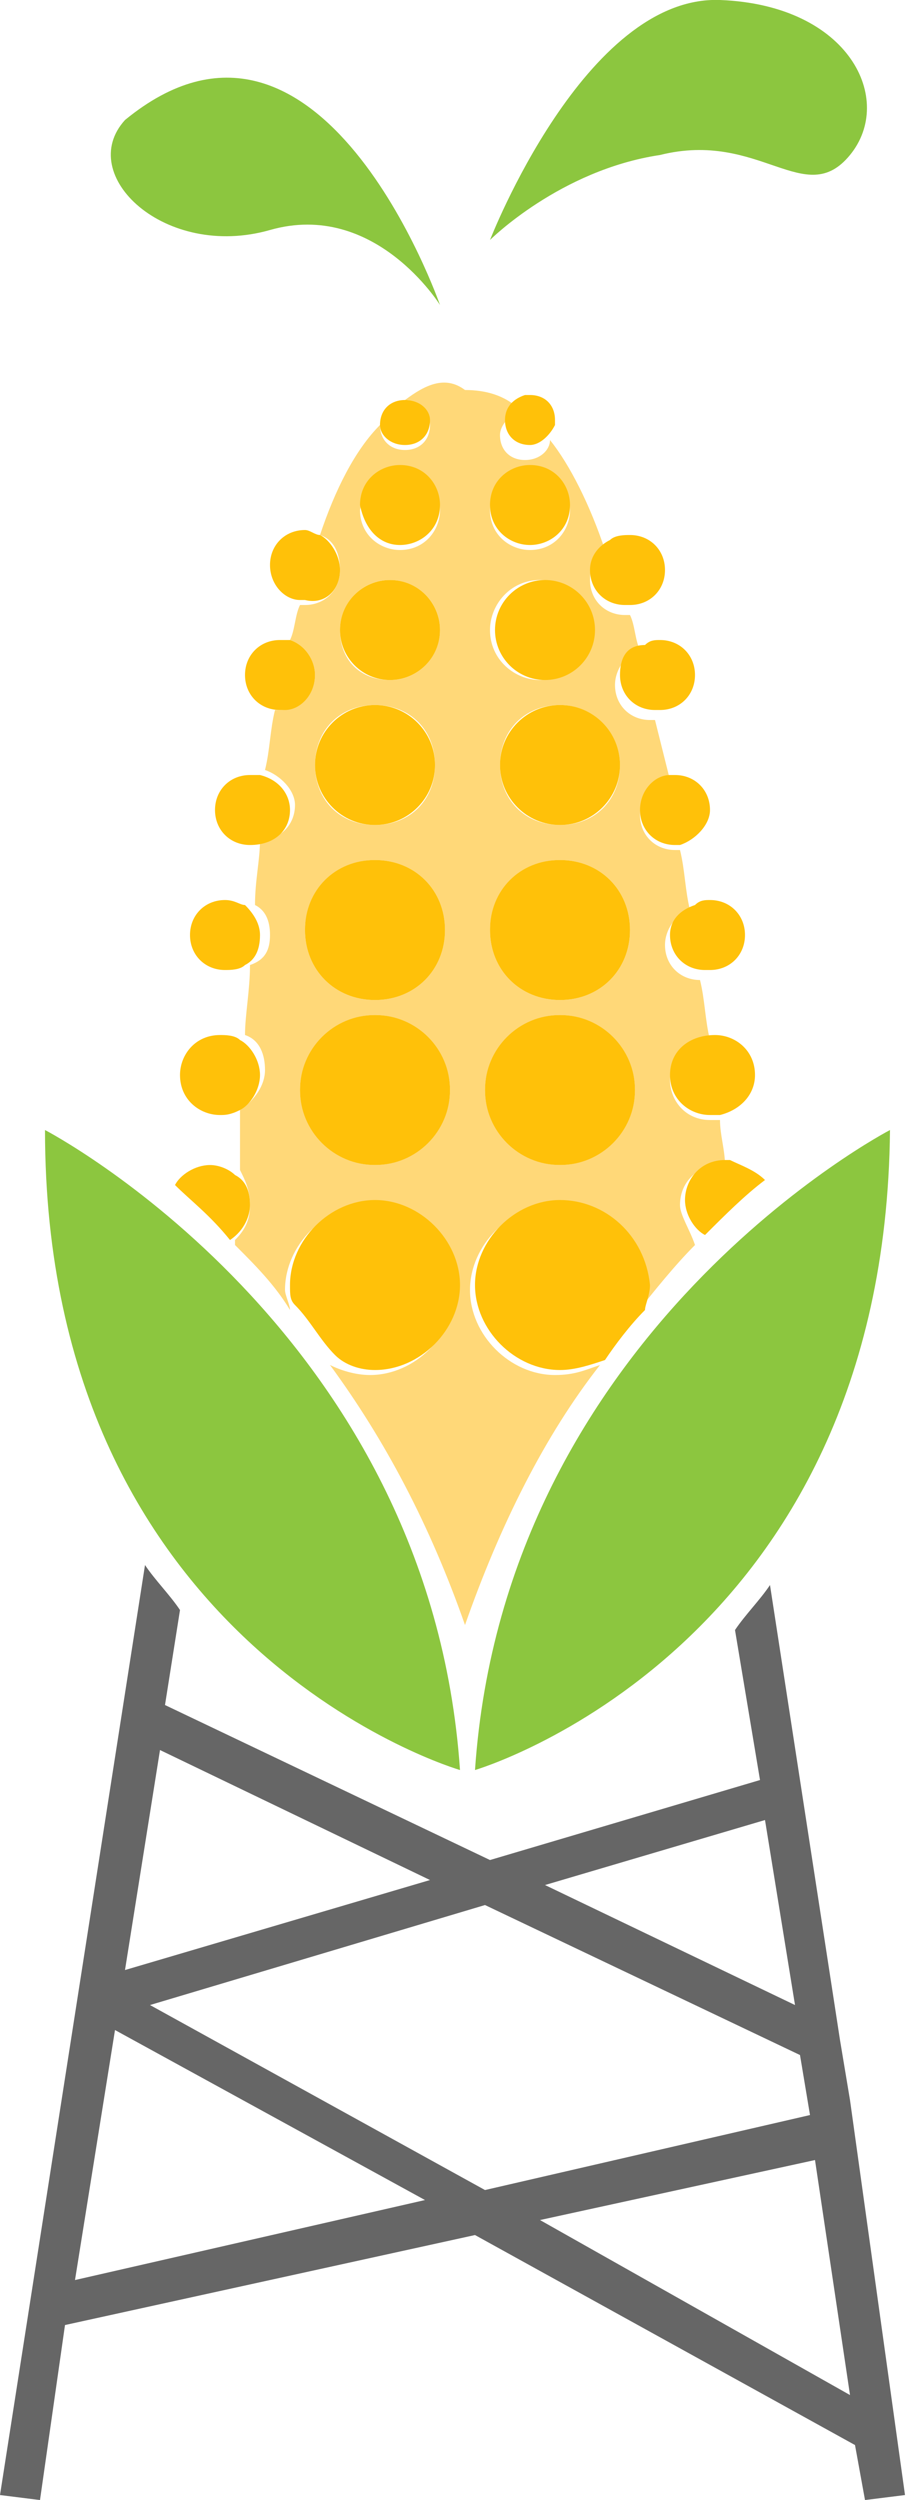
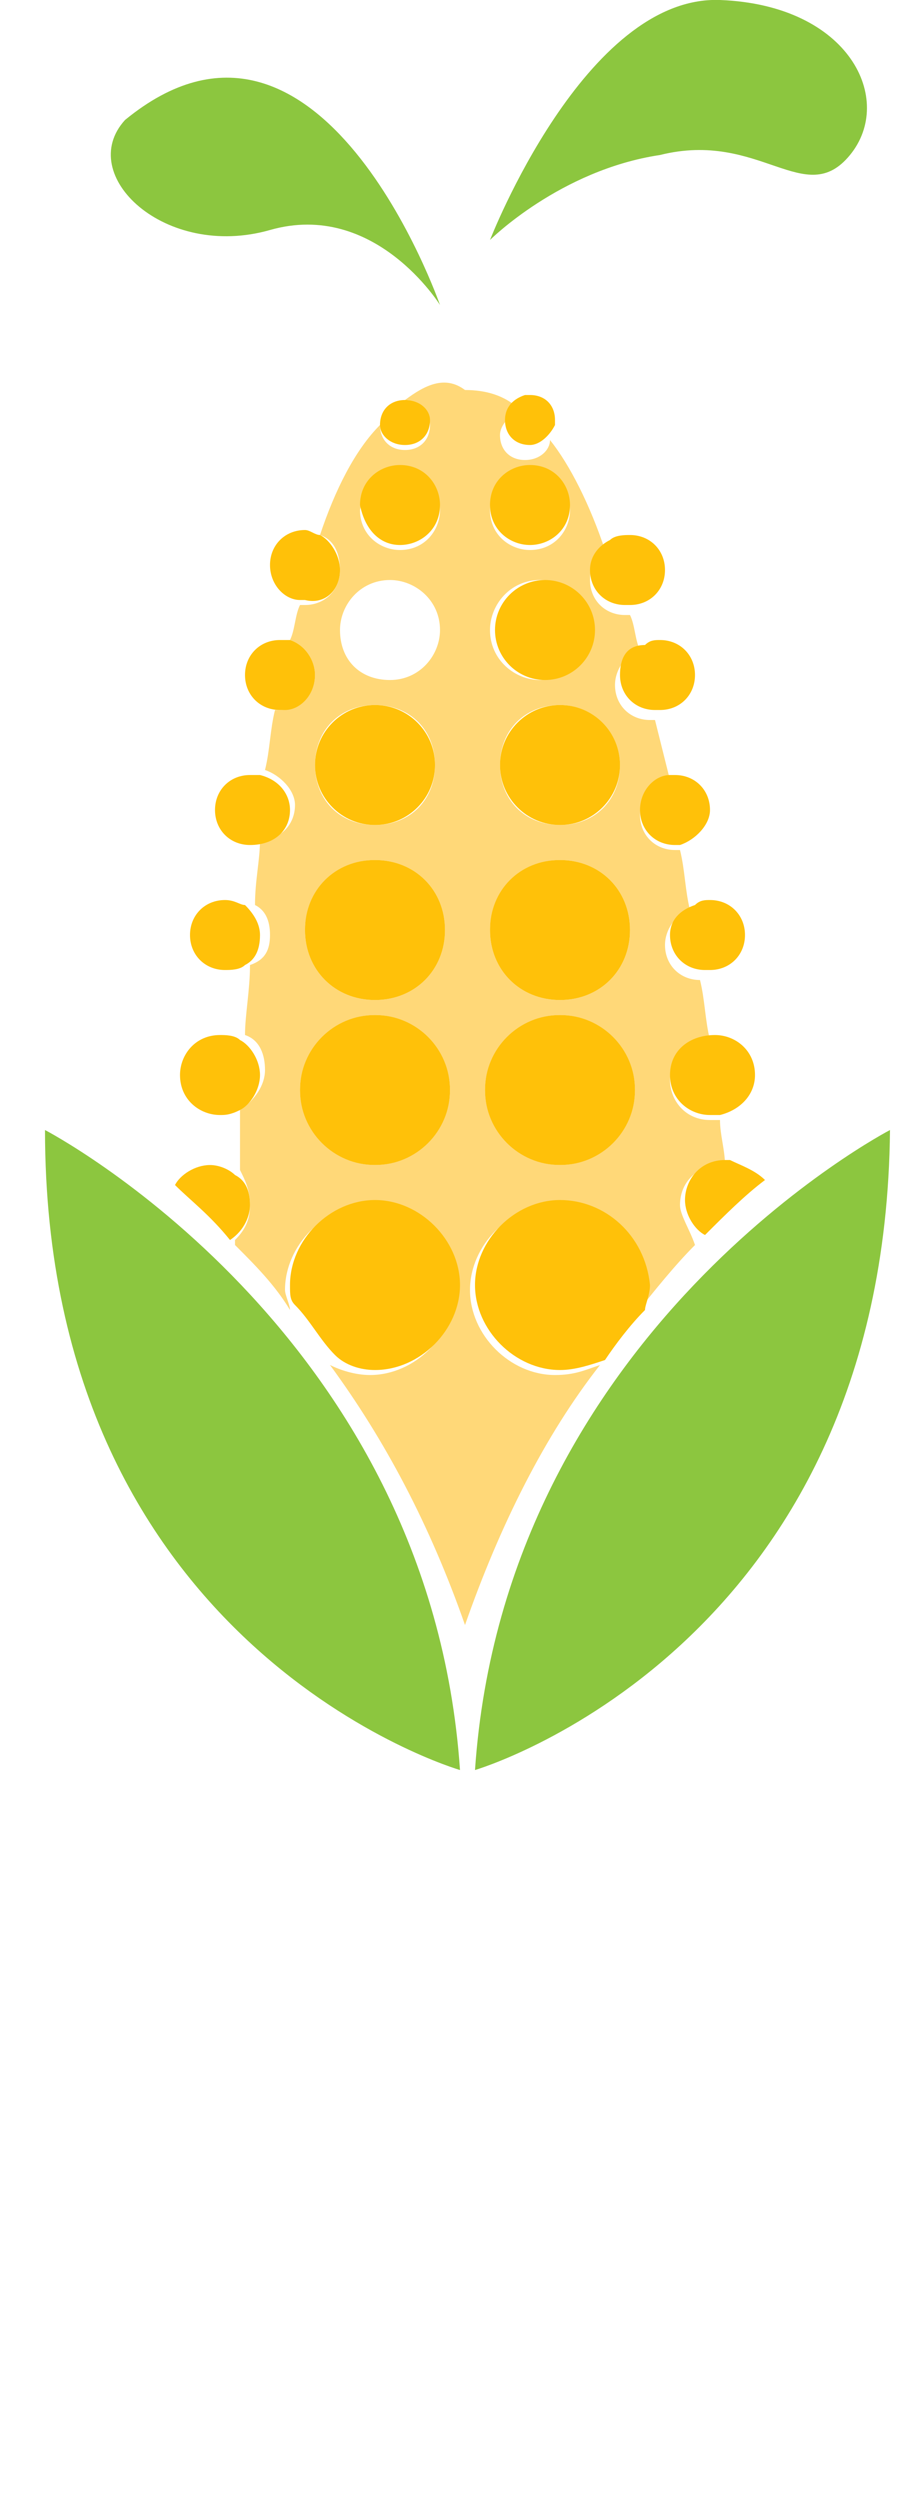
<svg xmlns="http://www.w3.org/2000/svg" xml:space="preserve" id="Слой_1" x="0" y="0" style="enable-background:new 0 0 18.2 50" version="1.1" viewBox="0 0 18.2 50">
  <style type="text/css">.st0{fill:#8cc63f}.st1{fill:none}.st2{fill:#ffd878}.st3{fill:#ffc109}.st4{fill:#666}</style>
  <g id="_x31_2635">
    <g>
      <path d="M9.8 4.8S11.7-.1 14.4 0c2.6.1 3.5 2 2.6 3.1-.9 1.1-1.8-.5-3.8 0-2 .3-3.4 1.7-3.4 1.7zM8.8 6.1S6.4-.8 2.5 2.4c-1 1.1.8 2.8 2.9 2.2s3.4 1.5 3.4 1.5zM17.8 22.6s-7.7 4-8.3 12.8c0 0 8.2-2.4 8.3-12.8zM.9 22.6s7.7 4 8.3 12.8c0 0-8.3-2.4-8.3-12.8z" class="st0" />
      <g>
-         <path d="M4.7 24.8v-.1.1z" class="st1" />
+         <path d="M4.7 24.8v-.1.1" class="st1" />
        <path d="M13.6 24.1c0-.5.4-.8.8-.8h.1c0-.3-.1-.6-.1-.9h-.2c-.5 0-.8-.4-.8-.8 0-.5.4-.8.8-.8-.1-.4-.1-.8-.2-1.2-.4 0-.7-.3-.7-.7 0-.3.2-.6.5-.7-.1-.4-.1-.8-.2-1.2h-.1c-.4 0-.7-.3-.7-.7 0-.4.3-.7.6-.7l-.3-1.2H13c-.4 0-.7-.3-.7-.7 0-.3.2-.6.5-.7-.1-.2-.1-.5-.2-.7h-.1c-.4 0-.7-.3-.7-.7 0-.3.1-.5.3-.6-.3-.9-.7-1.7-1.1-2.2 0 .2-.2.4-.5.4S10 9 10 8.7c0-.2.2-.4.4-.5-.3-.3-.7-.4-1.1-.4-.4-.3-.8-.1-1.2.2.3 0 .5.2.5.5s-.2.5-.5.5-.5-.2-.5-.5c-.5.5-.9 1.3-1.2 2.2.3.1.4.4.4.7 0 .4-.3.7-.7.7H6c-.1.2-.1.5-.2.7.3.1.5.4.5.7 0 .4-.3.7-.7.7h-.1c-.1.4-.1.8-.2 1.2.3.1.6.4.6.7 0 .4-.3.7-.7.7 0 .4-.1.8-.1 1.3.2.1.3.3.3.6s-.1.5-.4.6c0 .5-.1 1-.1 1.4.3.1.4.4.4.7 0 .3-.2.6-.5.8v1.2c.1.2.2.4.2.7 0 .3-.1.5-.3.7v.1c.4.4.8.8 1.1 1.3 0-.1-.1-.3-.1-.4 0-.9.8-1.7 1.7-1.7s1.7.8 1.7 1.7-.8 1.7-1.7 1.7c-.3 0-.6-.1-.8-.2 1.1 1.5 2 3.2 2.7 5.2.7-2 1.6-3.8 2.7-5.2-.3.1-.5.2-.9.2-.9 0-1.7-.8-1.7-1.7s.8-1.7 1.7-1.7 1.7.8 1.7 1.7c0 .2 0 .3-.1.5.4-.5.8-1 1.2-1.4-.1-.3-.3-.6-.3-.8zM8 9.4c.4 0 .8.3.8.8 0 .4-.3.8-.8.8-.4 0-.8-.3-.8-.8.1-.5.4-.8.8-.8zm-.2 2.2c.5 0 1 .4 1 1 0 .5-.4 1-1 1s-1-.4-1-1c0-.5.4-1 1-1zm-.3 2.5c.7 0 1.2.5 1.2 1.2s-.5 1.2-1.2 1.2-1.2-.5-1.2-1.2.5-1.2 1.2-1.2zm0 3.1c.8 0 1.4.6 1.4 1.4 0 .8-.6 1.4-1.4 1.4-.8 0-1.4-.6-1.4-1.4 0-.7.6-1.4 1.4-1.4zm0 6.1c-.8 0-1.5-.7-1.5-1.5s.7-1.5 1.5-1.5S9 21 9 21.8s-.7 1.5-1.5 1.5zm4.9-8c0 .7-.5 1.2-1.2 1.2S10 16 10 15.3s.5-1.2 1.2-1.2c.6 0 1.2.5 1.2 1.2zm-.6-2.7c0 .5-.4 1-1 1-.5 0-1-.4-1-1 0-.5.4-1 1-1s1 .5 1 1zm-1.2-3.2c.4 0 .8.3.8.8 0 .4-.3.8-.8.8-.4 0-.8-.3-.8-.8s.4-.8.8-.8zm.6 7.8c.8 0 1.4.6 1.4 1.4 0 .8-.6 1.4-1.4 1.4-.8 0-1.4-.6-1.4-1.4 0-.7.6-1.4 1.4-1.4zm0 6.1c-.8 0-1.5-.7-1.5-1.5s.7-1.5 1.5-1.5 1.5.7 1.5 1.5-.7 1.5-1.5 1.5z" class="st2" />
        <path d="M11.2 20c.8 0 1.4-.6 1.4-1.4 0-.8-.6-1.4-1.4-1.4-.8 0-1.4.6-1.4 1.4 0 .8.6 1.4 1.4 1.4z" class="st3" />
        <circle cx="11.2" cy="21.8" r="1.5" class="st3" />
        <path d="M11.2 24c-.9 0-1.7.8-1.7 1.7s.8 1.7 1.7 1.7c.3 0 .6-.1.9-.2.2-.3.5-.7.8-1 0-.1.1-.3.1-.5-.1-1-.9-1.7-1.8-1.7z" class="st3" />
        <circle cx="11.2" cy="15.3" r="1.2" class="st3" />
        <circle cx="10.9" cy="12.6" r="1" class="st3" />
        <path d="M10.6 10.9c.4 0 .8-.3.8-.8 0-.4-.3-.8-.8-.8-.4 0-.8.3-.8.8s.4.8.8.8zM10.1 8.4c0 .3.2.5.5.5.2 0 .4-.2.5-.4v-.1c0-.3-.2-.5-.5-.5h-.1c-.3.1-.4.3-.4.5zM13.4 18.7c0 .4.3.7.7.7h.1c.4 0 .7-.3.7-.7 0-.4-.3-.7-.7-.7-.1 0-.2 0-.3.1-.3.1-.5.3-.5.6zM12.8 16.2c0 .4.3.7.7.7h.1c.3-.1.6-.4.6-.7 0-.4-.3-.7-.7-.7h-.1c-.3 0-.6.3-.6.7zM12.4 13.5c0 .4.3.7.7.7h.1c.4 0 .7-.3.7-.7 0-.4-.3-.7-.7-.7-.1 0-.2 0-.3.1-.4 0-.5.3-.5.6zM11.8 11.4c0 .4.3.7.7.7h.1c.4 0 .7-.3.7-.7 0-.4-.3-.7-.7-.7-.1 0-.3 0-.4.1-.2.1-.4.3-.4.6zM13.4 21.5c0 .5.4.8.8.8h.2c.4-.1.7-.4.7-.8 0-.5-.4-.8-.8-.8-.5 0-.9.3-.9.8zM14.6 23.2h-.1c-.5 0-.8.4-.8.8 0 .3.2.6.4.7.4-.4.8-.8 1.2-1.1-.2-.2-.5-.3-.7-.4zM7.5 20c.8 0 1.4-.6 1.4-1.4 0-.8-.6-1.4-1.4-1.4-.8 0-1.4.6-1.4 1.4 0 .8.6 1.4 1.4 1.4z" class="st3" />
        <circle cx="7.5" cy="21.8" r="1.5" class="st3" />
        <path d="M7.5 27.4c.9 0 1.7-.8 1.7-1.7S8.4 24 7.5 24s-1.7.8-1.7 1.7c0 .2 0 .3.1.4.3.3.5.7.8 1 .2.2.5.3.8.3z" class="st3" />
        <circle cx="7.5" cy="15.3" r="1.2" class="st3" />
-         <circle cx="7.8" cy="12.6" r="1" class="st3" />
        <path d="M8 10.9c.4 0 .8-.3.8-.8 0-.4-.3-.8-.8-.8-.4 0-.8.3-.8.8.1.5.4.8.8.8zM8.1 8.9c.3 0 .5-.2.5-.5 0-.2-.2-.4-.5-.4s-.5.2-.5.5c0 .2.2.4.5.4zM5.2 18.7c0-.2-.1-.4-.3-.6-.1 0-.2-.1-.4-.1-.4 0-.7.3-.7.7 0 .4.3.7.7.7.1 0 .3 0 .4-.1.2-.1.3-.3.3-.6zM5.8 16.2c0-.3-.2-.6-.6-.7H5c-.4 0-.7.3-.7.7 0 .4.3.7.7.7.5 0 .8-.3.8-.7zM6.3 13.5c0-.3-.2-.6-.5-.7h-.2c-.4 0-.7.3-.7.7 0 .4.3.7.7.7h.1c.3 0 .6-.3.6-.7zM6.8 11.4c0-.3-.2-.6-.4-.7-.1 0-.2-.1-.3-.1-.4 0-.7.3-.7.7 0 .4.3.7.6.7h.1c.4.1.7-.2.7-.6zM5.2 21.5c0-.3-.2-.6-.4-.7-.1-.1-.3-.1-.4-.1-.5 0-.8.4-.8.8 0 .5.4.8.8.8.1 0 .2 0 .4-.1s.4-.4.4-.7zM4.6 24.8c.1-.1.1-.1 0 0 .3-.2.4-.5.4-.7 0-.3-.1-.5-.3-.6-.1-.1-.3-.2-.5-.2-.3 0-.6.2-.7.4.3.3.7.6 1.1 1.1z" class="st3" />
      </g>
      <g>
-         <path d="m17 42-.2-1.2-1.4-9.1c-.2.3-.5.6-.7.9l.5 3-5.4 1.6-6.5-3.1.3-1.9c-.2-.3-.5-.6-.7-.9L0 49.9l.8.1.5-3.5 8.2-1.8 7.6 4.2.2 1.1.8-.1L17 42zm-1.7-5.6.6 3.7-5-2.4 4.4-1.3zM3.2 35l5.4 2.6-6.1 1.8.7-4.4zM1.5 45.6l.8-5L8.5 44l-7 1.6zM3 40.1l6.7-2 6.3 3 .2 1.2-6.5 1.5L3 40.1zm7.8 4.3 5.5-1.2.7 4.7-6.2-3.5z" class="st4" />
-       </g>
+         </g>
    </g>
  </g>
</svg>